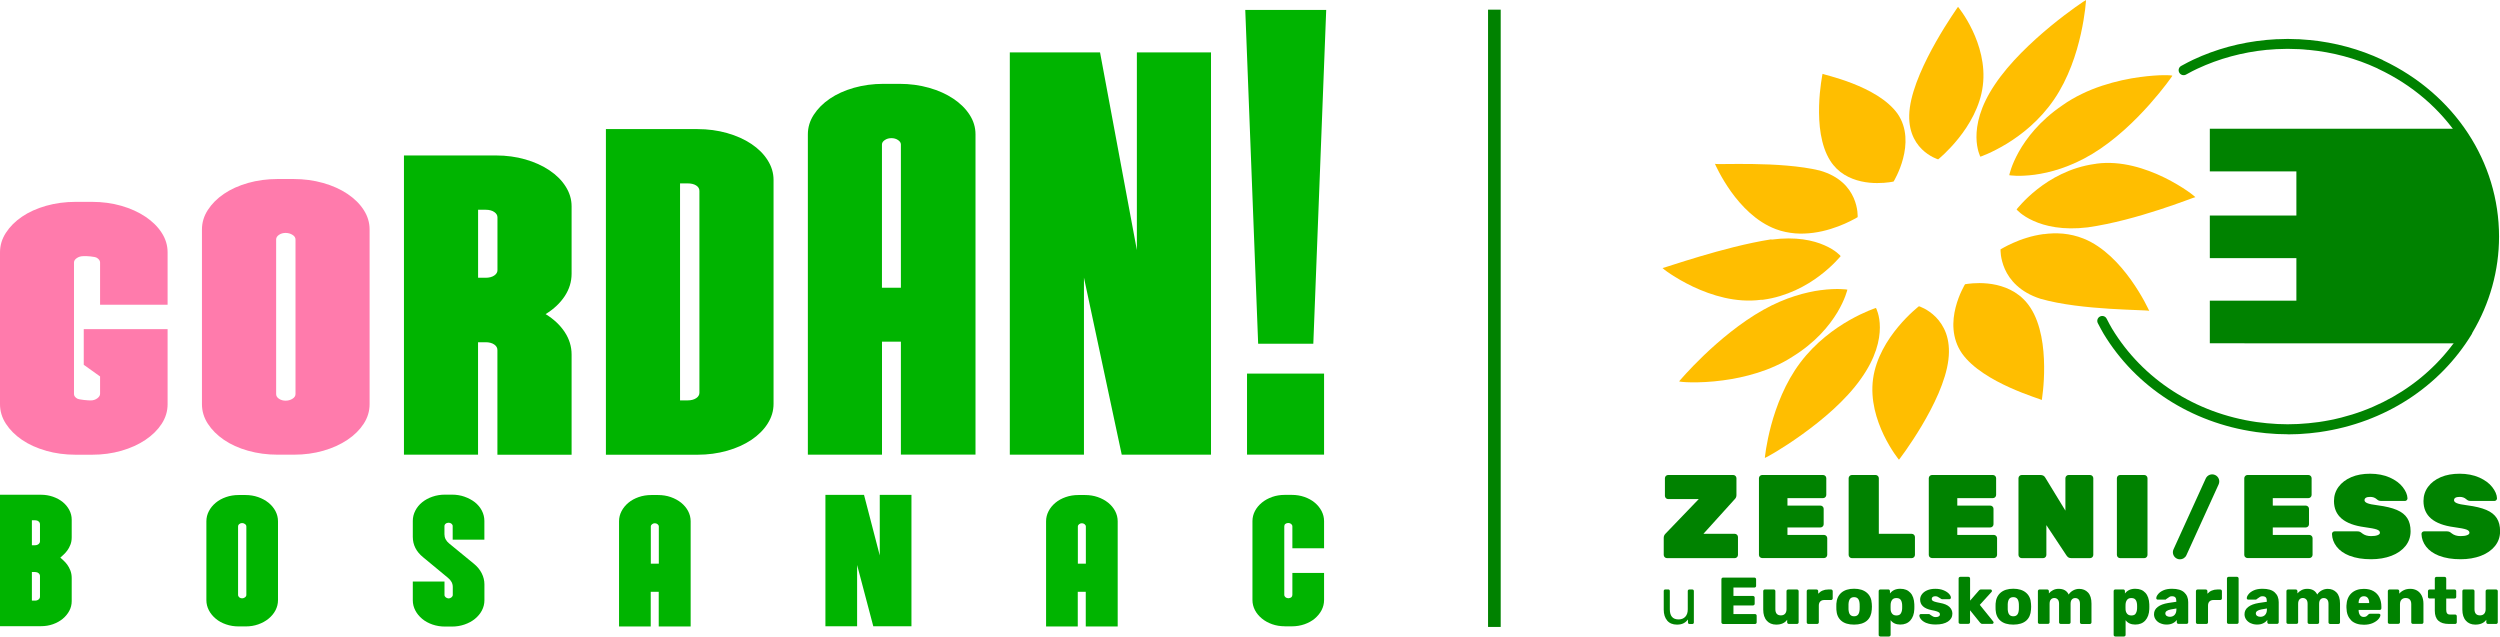
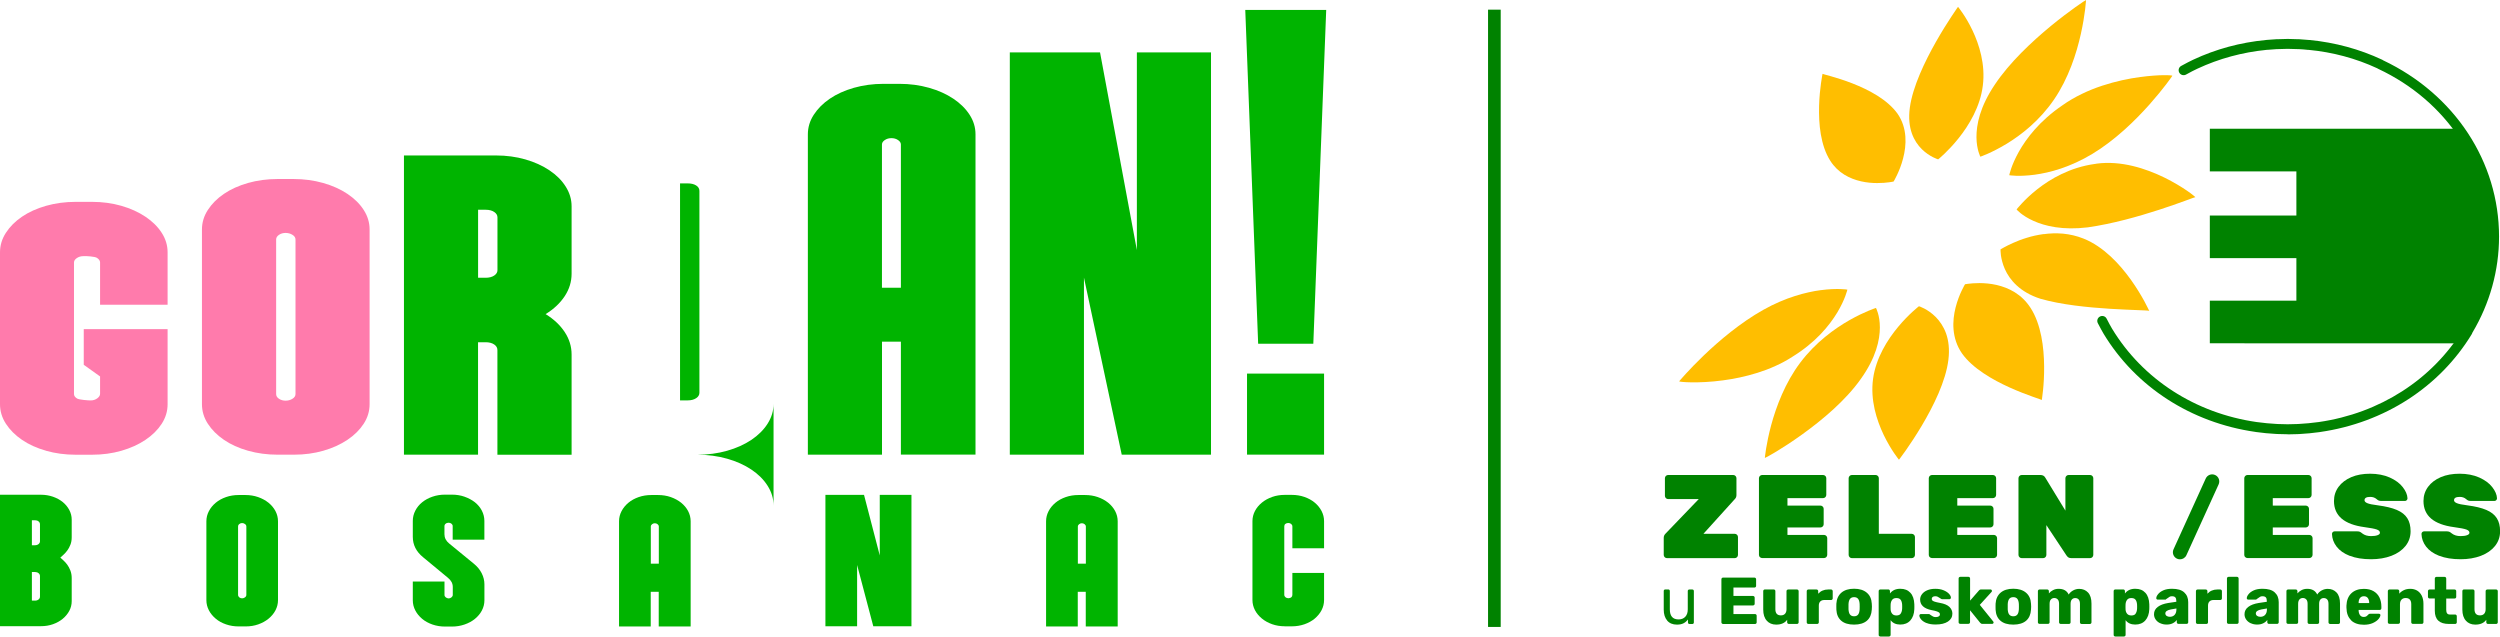
<svg xmlns="http://www.w3.org/2000/svg" id="Layer_2" data-name="Layer 2" viewBox="0 0 525.37 133.77">
  <defs>
    <style>
      .cls-1 {
        fill: #00b400;
      }

      .cls-2 {
        fill: #ff7bac;
      }

      .cls-3 {
        fill: #008200;
      }

      .cls-4 {
        fill: #ffbe00;
      }
    </style>
  </defs>
  <g id="Layer_1-2" data-name="Layer 1">
    <g>
      <g>
        <g>
          <g>
            <path class="cls-3" d="M350.35,130.4c-.48-.57-.72-1.33-.72-2.28v-3.93c0-.09.03-.17.09-.23.06-.06.14-.09.23-.09h.64c.09,0,.17.03.23.09.06.06.09.14.09.23v3.86c0,1.41.61,2.12,1.84,2.12.59,0,1.07-.19,1.41-.56.35-.38.52-.89.52-1.55v-3.86c0-.09.03-.17.09-.23.06-.06.14-.09.23-.09h.64c.09,0,.17.03.23.09.06.06.09.14.09.23v6.61c0,.09-.03.17-.09.23-.06.06-.14.09-.23.09h-.6c-.09,0-.17-.03-.23-.09-.06-.06-.09-.14-.09-.23v-.63c-.27.36-.59.63-.95.81-.36.18-.82.27-1.38.27-.88,0-1.57-.29-2.05-.86Z" />
            <path class="cls-3" d="M361.85,131.02c-.07-.07-.1-.15-.1-.24v-9.04c0-.1.03-.19.1-.26.06-.07.15-.1.25-.1h6.58c.1,0,.19.03.26.1.07.07.1.16.1.26v1.38c0,.1-.03.19-.1.25-.07.07-.16.1-.26.1h-4.4v1.77h4.1c.1,0,.19.03.26.1.07.07.1.16.1.26v1.27c0,.1-.03.19-.1.26-.07.07-.16.1-.26.1h-4.1v1.81h4.52c.1,0,.19.03.26.1.07.07.1.16.1.26v1.38c0,.1-.03.19-.1.25-.07.07-.16.1-.26.1h-6.69c-.09,0-.17-.03-.24-.1Z" />
            <path class="cls-3" d="M371.29,130.44c-.5-.55-.75-1.32-.75-2.33v-3.89c0-.1.03-.19.1-.25s.15-.1.24-.1h1.85c.1,0,.19.03.26.1s.1.15.1.25v3.8c0,.86.39,1.3,1.16,1.3.37,0,.66-.11.87-.34.21-.23.31-.55.31-.95v-3.8c0-.1.03-.19.1-.25s.16-.1.26-.1h1.84c.1,0,.19.03.25.1.06.07.1.15.1.25v6.55c0,.09-.03.17-.1.24-.07.07-.15.1-.25.1h-1.7c-.1,0-.19-.03-.26-.1-.07-.06-.1-.15-.1-.25v-.53c-.48.68-1.25,1.02-2.31,1.02-.82,0-1.48-.27-1.98-.82Z" />
            <path class="cls-3" d="M379.78,131.02c-.07-.07-.1-.15-.1-.24v-6.54c0-.1.03-.19.1-.26.06-.07.15-.1.25-.1h1.7c.1,0,.19.03.26.1.07.07.1.16.1.26v.53c.26-.29.56-.51.91-.66.35-.15.74-.23,1.16-.23h.63c.1,0,.19.03.25.1.06.07.1.15.1.25v1.52c0,.09-.03.17-.1.24-.07.07-.15.1-.25.1h-1.41c-.37,0-.66.1-.86.31-.2.2-.3.49-.3.86v3.51c0,.1-.03.19-.1.25-.07.07-.16.1-.26.1h-1.84c-.09,0-.17-.03-.24-.1Z" />
            <path class="cls-3" d="M386.93,130.44c-.63-.54-.97-1.32-1.02-2.32,0-.12-.01-.33-.01-.63s0-.51.01-.63c.06-.98.41-1.75,1.05-2.31.65-.55,1.53-.83,2.67-.83s2.02.28,2.67.83c.65.55,1,1.32,1.05,2.31.02.24.03.45.03.63s0,.39-.03.63c-.06,1-.4,1.78-1.02,2.32-.63.54-1.53.82-2.7.82s-2.07-.27-2.7-.82ZM390.48,129.15c.19-.24.29-.6.32-1.09,0-.09.01-.28.01-.56s0-.46-.01-.56c-.03-.48-.13-.85-.32-1.09-.19-.24-.47-.36-.85-.36s-.66.12-.85.36c-.19.24-.29.6-.32,1.09v.56s0,.56,0,.56c.03.49.13.86.32,1.09.19.24.47.36.85.36s.66-.12.85-.36Z" />
            <path class="cls-3" d="M394.9,133.67c-.07-.07-.1-.15-.1-.25v-9.2c0-.1.03-.19.1-.25s.16-.1.26-.1h1.66c.1,0,.19.03.25.1.06.07.1.15.1.25v.5c.5-.66,1.22-.99,2.16-.99s1.61.28,2.13.84.79,1.36.83,2.4c0,.12.01.29.01.52s0,.4-.01.53c-.04,1-.32,1.79-.84,2.37-.52.58-1.23.86-2.12.86s-1.57-.31-2.02-.92v3.08c0,.1-.03.19-.1.25-.07.06-.15.1-.25.1h-1.8c-.1,0-.19-.03-.26-.1ZM399.42,128.95c.18-.25.29-.59.31-1.02,0-.09.01-.24.01-.43s0-.34-.01-.43c-.03-.44-.13-.78-.31-1.02-.18-.25-.48-.37-.9-.37s-.7.13-.89.38c-.2.26-.3.58-.32.97,0,.12-.01.3-.01.53s0,.39.01.52c.02.36.13.66.33.9.2.24.49.36.88.36.42,0,.72-.12.9-.37Z" />
            <path class="cls-3" d="M404.86,130.94c-.51-.21-.89-.47-1.14-.77-.25-.3-.37-.57-.37-.81,0-.09.03-.17.1-.23.07-.06.15-.09.23-.09h1.69c.06,0,.1.02.14.06.16.1.25.16.26.18.18.13.34.23.49.3.15.07.34.1.55.1.25,0,.46-.05.62-.15.16-.1.24-.23.24-.41,0-.15-.04-.27-.13-.36-.09-.09-.26-.18-.5-.27-.25-.09-.62-.18-1.12-.27-1.61-.33-2.41-1.07-2.41-2.23,0-.38.12-.75.37-1.09.25-.35.61-.63,1.09-.84.48-.21,1.05-.32,1.72-.32s1.27.1,1.76.31c.5.21.88.46,1.14.75.26.29.39.56.39.8,0,.08-.03.16-.09.22-.06.07-.13.1-.22.1h-1.53c-.08,0-.15-.02-.2-.06-.11-.06-.22-.13-.33-.21-.17-.11-.31-.2-.44-.26-.13-.06-.29-.09-.48-.09-.23,0-.41.05-.54.15-.13.1-.2.23-.2.39,0,.14.04.25.12.34.08.09.24.17.49.26.25.08.62.17,1.12.26.91.16,1.57.44,1.99.84.41.4.62.88.62,1.41,0,.7-.31,1.25-.93,1.67-.62.41-1.48.62-2.6.62-.76,0-1.4-.11-1.91-.32Z" />
            <path class="cls-3" d="M411.7,131.02c-.07-.06-.1-.15-.1-.25v-9.2c0-.1.03-.19.1-.25s.16-.1.26-.1h1.7c.1,0,.19.03.25.1.06.07.1.15.1.25v4.65l1.85-2.12s.05-.05.1-.1c.05-.05.1-.08.16-.1.06-.02.13-.03.21-.03h1.96c.08,0,.16.03.22.09.06.06.09.14.09.23,0,.08-.03.16-.1.22l-2.45,2.7,2.8,3.47c.06.08.1.15.1.21,0,.09-.03.17-.09.23-.06.06-.14.09-.23.09h-2.02c-.12,0-.21-.02-.27-.06-.06-.04-.13-.1-.22-.18l-2.12-2.62v2.51c0,.09-.03.17-.1.24-.07.07-.15.1-.25.1h-1.7c-.1,0-.19-.03-.26-.1Z" />
            <path class="cls-3" d="M420.39,130.44c-.63-.54-.97-1.32-1.02-2.32,0-.12-.01-.33-.01-.63s0-.51.01-.63c.06-.98.41-1.75,1.05-2.31.65-.55,1.53-.83,2.67-.83s2.02.28,2.67.83c.65.55,1,1.32,1.05,2.31.02.24.03.45.03.63s0,.39-.03.63c-.06,1-.4,1.78-1.02,2.32-.63.54-1.53.82-2.7.82s-2.07-.27-2.7-.82ZM423.94,129.15c.19-.24.29-.6.32-1.09,0-.09.01-.28.01-.56s0-.46-.01-.56c-.03-.48-.13-.85-.32-1.09-.19-.24-.47-.36-.85-.36s-.66.12-.85.36c-.19.24-.29.6-.32,1.09v.56s0,.56,0,.56c.03.49.13.86.32,1.09.19.24.47.36.85.36s.66-.12.85-.36Z" />
            <path class="cls-3" d="M428.36,131.02c-.07-.07-.1-.15-.1-.24v-6.55c0-.1.03-.19.1-.25s.15-.1.24-.1h1.62c.1,0,.19.03.25.1.06.07.1.15.1.25v.47c.22-.27.51-.5.86-.68.35-.19.75-.28,1.2-.28,1.02,0,1.72.4,2.1,1.2.22-.35.53-.64.93-.86.4-.22.83-.33,1.28-.33.76,0,1.38.26,1.86.77.48.52.72,1.28.72,2.31v3.96c0,.09-.03.17-.1.24-.07.07-.15.1-.25.1h-1.71c-.1,0-.19-.03-.26-.1-.07-.06-.1-.15-.1-.25v-3.86c0-.43-.09-.74-.27-.94s-.42-.3-.73-.3c-.29,0-.52.1-.7.3s-.27.51-.27.94v3.86c0,.09-.03.17-.1.24-.07.07-.15.1-.25.1h-1.71c-.1,0-.19-.03-.26-.1-.07-.06-.1-.15-.1-.25v-3.86c0-.43-.09-.74-.28-.94-.19-.2-.43-.3-.72-.3s-.52.1-.71.3c-.19.2-.28.51-.28.93v3.87c0,.09-.03.17-.1.24-.07.07-.15.1-.25.1h-1.76c-.09,0-.17-.03-.24-.1Z" />
            <path class="cls-3" d="M444.28,133.67c-.07-.07-.1-.15-.1-.25v-9.2c0-.1.03-.19.1-.25.07-.07.16-.1.26-.1h1.66c.1,0,.19.03.25.1.06.07.1.15.1.25v.5c.5-.66,1.22-.99,2.16-.99s1.61.28,2.13.84.79,1.36.83,2.4c0,.12.01.29.01.52s0,.4-.01.53c-.04,1-.32,1.79-.84,2.37-.52.58-1.23.86-2.12.86s-1.57-.31-2.02-.92v3.08c0,.1-.03.19-.1.25-.07.06-.15.1-.25.1h-1.8c-.1,0-.19-.03-.26-.1ZM448.79,128.95c.18-.25.29-.59.31-1.02,0-.09.01-.24.01-.43s0-.34-.01-.43c-.03-.44-.13-.78-.31-1.02-.18-.25-.48-.37-.9-.37s-.7.13-.89.38c-.2.26-.3.58-.32.97,0,.12-.01.3-.01.53s0,.39.01.52c.02.36.13.66.33.9s.5.36.89.36c.42,0,.72-.12.9-.37Z" />
            <path class="cls-3" d="M453.95,130.97c-.4-.19-.72-.45-.95-.79-.23-.33-.34-.7-.34-1.1,0-.63.26-1.14.79-1.54s1.25-.67,2.17-.82l1.73-.26v-.17c0-.34-.07-.59-.21-.75s-.38-.24-.71-.24c-.19,0-.34.03-.47.1-.13.07-.27.16-.43.29-.12.1-.23.18-.32.22-.04.07-.08.1-.14.1h-1.62c-.09,0-.17-.03-.23-.09-.06-.06-.09-.13-.08-.22,0-.25.13-.53.38-.84.24-.31.61-.58,1.1-.8.49-.22,1.1-.33,1.83-.33,1.15,0,2.01.25,2.56.76.56.51.84,1.19.84,2.06v4.22c0,.09-.03.17-.1.24-.07.07-.15.1-.25.1h-1.71c-.09,0-.17-.03-.24-.1s-.1-.15-.1-.24v-.49c-.2.29-.49.52-.85.7-.36.18-.79.27-1.3.27s-.94-.1-1.34-.29ZM456.99,129.21c.26-.27.38-.66.38-1.17v-.17l-1.16.2c-.78.15-1.17.43-1.17.84,0,.21.09.39.27.52.18.13.41.19.68.19.41,0,.74-.13,1-.4Z" />
            <path class="cls-3" d="M461.57,131.02c-.07-.07-.1-.15-.1-.24v-6.54c0-.1.03-.19.1-.26.06-.07.15-.1.25-.1h1.7c.1,0,.19.03.26.1.07.07.1.16.1.26v.53c.26-.29.56-.51.91-.66.35-.15.74-.23,1.16-.23h.63c.1,0,.19.03.25.1s.1.15.1.25v1.52c0,.09-.03.17-.1.24s-.15.1-.25.1h-1.41c-.37,0-.66.1-.86.31-.2.2-.3.49-.3.86v3.51c0,.1-.03.19-.1.25-.07.07-.16.1-.26.1h-1.84c-.09,0-.17-.03-.24-.1Z" />
            <path class="cls-3" d="M468.09,131.02c-.07-.06-.1-.15-.1-.25v-9.2c0-.1.03-.19.1-.25.07-.07.16-.1.26-.1h1.74c.1,0,.19.03.25.1s.1.15.1.25v9.2c0,.09-.03.17-.1.24-.07.07-.15.1-.25.1h-1.74c-.1,0-.19-.03-.26-.1Z" />
            <path class="cls-3" d="M472.97,130.97c-.4-.19-.72-.45-.95-.79-.23-.33-.34-.7-.34-1.1,0-.63.26-1.14.79-1.54s1.25-.67,2.17-.82l1.73-.26v-.17c0-.34-.07-.59-.21-.75s-.38-.24-.71-.24c-.19,0-.34.03-.47.1-.13.07-.27.16-.43.29-.12.1-.23.18-.32.22-.04.07-.08.1-.14.1h-1.62c-.09,0-.17-.03-.23-.09-.06-.06-.09-.13-.08-.22,0-.25.13-.53.38-.84.24-.31.61-.58,1.1-.8.49-.22,1.1-.33,1.83-.33,1.15,0,2.01.25,2.56.76.56.51.84,1.19.84,2.06v4.22c0,.09-.03.17-.1.24-.07.07-.15.1-.25.1h-1.71c-.09,0-.17-.03-.24-.1s-.1-.15-.1-.24v-.49c-.2.29-.49.52-.85.7-.36.18-.79.27-1.3.27s-.94-.1-1.34-.29ZM476.01,129.21c.26-.27.38-.66.38-1.17v-.17l-1.16.2c-.78.15-1.17.43-1.17.84,0,.21.09.39.27.52.18.13.41.19.68.19.41,0,.74-.13,1-.4Z" />
            <path class="cls-3" d="M480.59,131.02c-.07-.07-.1-.15-.1-.24v-6.55c0-.1.03-.19.1-.25.07-.07.15-.1.24-.1h1.62c.1,0,.19.03.25.1s.1.15.1.25v.47c.22-.27.51-.5.86-.68.35-.19.75-.28,1.2-.28,1.02,0,1.72.4,2.1,1.2.22-.35.53-.64.93-.86.4-.22.83-.33,1.28-.33.76,0,1.38.26,1.86.77.48.52.72,1.28.72,2.31v3.96c0,.09-.03.17-.1.24-.07.07-.15.1-.25.1h-1.71c-.1,0-.19-.03-.26-.1-.07-.06-.1-.15-.1-.25v-3.86c0-.43-.09-.74-.27-.94-.18-.2-.43-.3-.73-.3-.29,0-.52.1-.7.3-.18.2-.27.51-.27.94v3.86c0,.09-.03.17-.1.24-.07.07-.15.1-.25.1h-1.71c-.1,0-.19-.03-.26-.1-.07-.06-.1-.15-.1-.25v-3.86c0-.43-.09-.74-.28-.94s-.43-.3-.72-.3-.53.1-.71.3-.28.51-.28.93v3.87c0,.09-.03.17-.1.24-.07.07-.15.1-.25.1h-1.76c-.09,0-.17-.03-.24-.1Z" />
            <path class="cls-3" d="M494.1,130.35c-.65-.61-.98-1.49-1-2.65v-.43c.04-1.11.38-1.97,1.03-2.59.65-.62,1.53-.93,2.63-.93.8,0,1.48.16,2.03.48.55.32.97.76,1.24,1.32.27.56.41,1.2.41,1.92v.35c0,.1-.03.19-.1.26-.07.07-.16.1-.26.1h-4.42v.08c0,.42.11.76.29,1.01.19.26.45.38.79.38.22,0,.4-.04.54-.13.13-.09.26-.2.38-.34.08-.09.15-.15.2-.17.05-.02.13-.03.24-.03h1.83c.08,0,.16.03.22.08.06.05.09.11.09.19,0,.24-.14.53-.41.85s-.67.6-1.2.84c-.52.23-1.15.35-1.86.35-1.13,0-2.03-.3-2.68-.91ZM497.88,126.74v-.03c0-.45-.1-.79-.29-1.04-.19-.25-.47-.37-.82-.37s-.62.12-.82.37-.29.59-.29,1.04v.03h2.22Z" />
            <path class="cls-3" d="M501.9,131.02c-.07-.07-.1-.15-.1-.24v-6.55c0-.1.03-.19.1-.25.07-.07.15-.1.24-.1h1.71c.1,0,.19.03.25.1.06.07.1.15.1.25v.53c.25-.31.57-.55.97-.74.39-.19.85-.28,1.36-.28s1,.12,1.41.36c.41.24.74.6.98,1.07.24.47.36,1.05.36,1.71v3.89c0,.09-.03.17-.1.24-.07.07-.15.1-.25.1h-1.85c-.1,0-.19-.03-.26-.1-.07-.06-.1-.15-.1-.25v-3.8c0-.42-.1-.74-.3-.96-.2-.22-.49-.33-.87-.33s-.66.11-.88.34c-.21.23-.32.55-.32.95v3.8c0,.09-.03.17-.1.24-.07.07-.15.1-.25.1h-1.85c-.09,0-.17-.03-.24-.1Z" />
            <path class="cls-3" d="M511.67,128.35v-2.58h-1.1c-.09,0-.17-.03-.24-.1s-.1-.15-.1-.24v-1.2c0-.1.03-.19.1-.25.07-.07.15-.1.24-.1h1.1v-2.3c0-.1.03-.19.1-.25.07-.07.15-.1.24-.1h1.71c.1,0,.19.03.25.1s.1.15.1.25v2.3h1.74c.1,0,.19.03.26.1.07.07.1.15.1.25v1.2c0,.1-.03.19-.1.25-.07.07-.16.1-.26.1h-1.74v2.37c0,.33.06.57.18.74.12.17.32.25.59.25h1.1c.1,0,.19.03.25.1.07.07.1.16.1.26v1.28c0,.09-.03.17-.1.24-.06.07-.15.1-.25.1h-1.32c-1.97,0-2.95-.92-2.95-2.77Z" />
            <path class="cls-3" d="M518.21,130.44c-.5-.55-.75-1.32-.75-2.33v-3.89c0-.1.03-.19.1-.25.07-.07.15-.1.24-.1h1.85c.1,0,.19.03.26.1s.1.15.1.25v3.8c0,.86.39,1.3,1.16,1.3.37,0,.66-.11.87-.34.21-.23.31-.55.31-.95v-3.8c0-.1.03-.19.1-.25.07-.07.16-.1.26-.1h1.84c.1,0,.19.03.25.1s.1.15.1.25v6.55c0,.09-.03.17-.1.24-.07.07-.15.1-.25.1h-1.7c-.1,0-.19-.03-.26-.1-.07-.06-.1-.15-.1-.25v-.53c-.48.68-1.25,1.02-2.31,1.02-.82,0-1.48-.27-1.98-.82Z" />
          </g>
          <g>
            <path class="cls-3" d="M349.83,117.09c-.13-.13-.2-.29-.2-.47v-3.6c0-.33.12-.62.37-.87l6.99-7.27h-6.44c-.18,0-.34-.07-.47-.2-.13-.13-.2-.29-.2-.47v-3.72c0-.18.07-.34.2-.47.13-.13.29-.2.47-.2h13.69c.18,0,.34.07.47.2.13.13.2.29.2.47v3.55c0,.33-.11.61-.32.82l-6.62,7.32h6.59c.18,0,.34.07.47.2.13.13.2.29.2.47v3.77c0,.18-.07.34-.2.47-.13.13-.29.2-.47.2h-14.26c-.18,0-.34-.07-.47-.2Z" />
            <path class="cls-3" d="M369.84,117.09c-.13-.13-.2-.29-.2-.47v-16.13c0-.18.07-.34.2-.47.13-.13.29-.2.47-.2h12.81c.18,0,.34.07.47.2.13.13.2.29.2.47v3.52c0,.18-.07.34-.2.47-.13.13-.29.2-.47.2h-7.49v1.57h6.94c.18,0,.34.07.47.2.13.13.2.29.2.47v3.25c0,.18-.07.34-.2.47-.13.13-.29.2-.47.2h-6.94v1.57h7.69c.18,0,.34.07.47.2.13.13.2.29.2.47v3.52c0,.18-.07.34-.2.47-.13.13-.29.2-.47.2h-13.01c-.18,0-.34-.07-.47-.2Z" />
            <path class="cls-3" d="M388.69,117.09c-.13-.13-.2-.29-.2-.47v-16.13c0-.18.07-.34.2-.47.13-.13.29-.2.47-.2h5c.18,0,.34.07.47.2.13.13.2.29.2.47v11.69h6.92c.18,0,.34.07.47.2.13.13.2.29.2.47v3.77c0,.18-.07.34-.2.47-.13.13-.29.2-.47.2h-12.59c-.18,0-.34-.07-.47-.2Z" />
            <path class="cls-3" d="M405.53,117.09c-.13-.13-.2-.29-.2-.47v-16.13c0-.18.07-.34.2-.47.13-.13.29-.2.47-.2h12.81c.18,0,.34.07.47.2.13.13.2.29.2.47v3.52c0,.18-.07.34-.2.47-.13.13-.29.2-.47.2h-7.49v1.57h6.94c.18,0,.34.07.47.2.13.13.2.29.2.47v3.25c0,.18-.07.34-.2.47-.13.13-.29.2-.47.2h-6.94v1.57h7.69c.18,0,.34.07.47.2.13.13.2.29.2.47v3.52c0,.18-.07.34-.2.47-.13.13-.29.2-.47.2h-13.01c-.18,0-.34-.07-.47-.2Z" />
            <path class="cls-3" d="M424.38,117.09c-.13-.13-.2-.29-.2-.47v-16.13c0-.18.07-.34.2-.47.13-.13.29-.2.47-.2h3.95c.47,0,.81.19,1.02.57l4.22,6.92v-6.82c0-.18.07-.34.2-.47.13-.13.29-.2.47-.2h4.52c.18,0,.34.07.47.2.13.13.2.29.2.47v16.13c0,.18-.07.34-.2.47-.13.13-.29.2-.47.2h-3.95c-.28,0-.5-.06-.65-.17-.15-.12-.27-.25-.37-.4l-4.22-6.37v6.27c0,.18-.07.34-.2.47-.13.13-.29.2-.47.2h-4.52c-.18,0-.34-.07-.47-.2Z" />
-             <path class="cls-3" d="M445.06,117.09c-.13-.13-.2-.29-.2-.47v-16.13c0-.18.07-.34.2-.47s.29-.2.47-.2h5.09c.18,0,.34.07.47.2.13.13.2.29.2.47v16.13c0,.18-.07.34-.2.47-.13.13-.29.2-.47.2h-5.09c-.18,0-.34-.07-.47-.2Z" />
          </g>
          <g>
            <path class="cls-3" d="M471.83,117.09c-.13-.13-.2-.29-.2-.47v-16.13c0-.18.07-.34.2-.47s.29-.2.47-.2h12.81c.18,0,.34.07.47.2s.2.29.2.47v3.52c0,.18-.07.34-.2.47s-.29.2-.47.2h-7.49v1.57h6.94c.18,0,.34.07.47.2.13.13.2.29.2.47v3.25c0,.18-.07.34-.2.47-.13.13-.29.2-.47.2h-6.94v1.57h7.69c.18,0,.34.07.47.2.13.13.2.29.2.47v3.52c0,.18-.07.34-.2.47-.13.13-.29.2-.47.2h-13.01c-.18,0-.34-.07-.47-.2Z" />
            <path class="cls-3" d="M493.79,116.81c-1.22-.48-2.14-1.13-2.76-1.94s-.94-1.69-.97-2.66c0-.15.05-.28.16-.39.11-.11.24-.16.39-.16h4.74c.23,0,.42.03.56.09.14.06.31.17.51.34.48.38,1.1.57,1.85.57.57,0,1.02-.06,1.36-.19.34-.12.51-.3.51-.51,0-.3-.22-.53-.67-.69-.45-.16-1.3-.32-2.55-.49-4.3-.57-6.44-2.4-6.44-5.49,0-1.12.32-2.11.96-2.98s1.54-1.55,2.68-2.04,2.47-.72,3.97-.72,2.94.27,4.12.8c1.18.53,2.09,1.2,2.72,2.01.63.81.97,1.59,1,2.36,0,.15-.05.28-.16.39-.11.11-.23.16-.36.16h-4.99c-.23,0-.42-.03-.55-.09-.13-.06-.28-.16-.45-.31-.35-.3-.79-.45-1.32-.45-.8,0-1.2.23-1.2.7,0,.25.2.46.59.62.39.17,1.12.32,2.19.45,1.66.22,3,.54,4.01.97,1.01.43,1.74,1.01,2.2,1.74.46.72.69,1.64.69,2.73,0,1.18-.36,2.22-1.07,3.11-.72.89-1.7,1.58-2.96,2.06s-2.68.72-4.26.72c-1.77,0-3.26-.24-4.48-.72Z" />
            <path class="cls-3" d="M512.6,116.81c-1.22-.48-2.14-1.13-2.76-1.94s-.94-1.69-.97-2.66c0-.15.05-.28.16-.39.11-.11.24-.16.39-.16h4.74c.23,0,.42.03.56.09.14.06.31.17.51.34.48.38,1.1.57,1.85.57.57,0,1.02-.06,1.36-.19.34-.12.51-.3.51-.51,0-.3-.22-.53-.67-.69-.45-.16-1.3-.32-2.55-.49-4.3-.57-6.44-2.4-6.44-5.49,0-1.12.32-2.11.96-2.98s1.54-1.55,2.68-2.04,2.47-.72,3.97-.72,2.94.27,4.12.8c1.18.53,2.09,1.2,2.72,2.01.63.81.97,1.59,1,2.36,0,.15-.05.28-.16.39-.11.11-.23.16-.36.16h-4.99c-.23,0-.42-.03-.55-.09-.13-.06-.28-.16-.45-.31-.35-.3-.79-.45-1.32-.45-.8,0-1.2.23-1.2.7,0,.25.2.46.59.62.39.17,1.12.32,2.19.45,1.66.22,3,.54,4.01.97,1.01.43,1.74,1.01,2.2,1.74.46.72.69,1.64.69,2.73,0,1.18-.36,2.22-1.07,3.11-.72.89-1.7,1.58-2.96,2.06s-2.68.72-4.26.72c-1.77,0-3.26-.24-4.48-.72Z" />
          </g>
          <path class="cls-3" d="M458.12,117.54c-.21,0-.42-.04-.62-.13-.75-.34-1.08-1.22-.74-1.97l6.77-14.88c.34-.75,1.22-1.08,1.97-.74.75.34,1.08,1.22.74,1.97l-6.77,14.88c-.25.55-.79.87-1.35.87" />
        </g>
        <path class="cls-3" d="M523.93,50c0,8.15-2.52,15.75-6.88,22.15h-34.47s-18.19-.01-18.19-.01v-8.96h18.19v-8.93h-18.19v-8.96h18.19v-9.27h-18.19v-8.96h52.13c4.69,6.56,7.41,14.44,7.41,22.94" />
        <g>
          <path class="cls-4" d="M411.48,1.43h0s-.56.78-1.41,2.08c-.86,1.3-2.01,3.13-3.2,5.22-1.19,2.1-2.42,4.47-3.43,6.87-1.01,2.4-1.79,4.82-2.09,7.01-.3,2.2-.08,3.98.42,5.41.5,1.43,1.28,2.52,2.1,3.33.82.81,1.68,1.34,2.33,1.68.65.33,1.1.46,1.1.46,0,0,.52-.41,1.31-1.17.79-.76,1.86-1.86,2.97-3.25,1.11-1.38,2.24-3.04,3.18-4.92.93-1.87,1.66-3.96,1.93-6.18.28-2.23.09-4.38-.35-6.35-.44-1.97-1.12-3.75-1.84-5.26-.72-1.51-1.47-2.74-2.05-3.59-.57-.85-.97-1.33-.97-1.33" />
-           <path class="cls-4" d="M372.29,50.31s-.02,0-.04,0c-.01,0-.03,0-.04,0-.01,0-.03,0-.04,0-.01,0-.03,0-.04,0-2.52.4-5.15.97-7.7,1.6-2.54.63-5,1.33-7.17,1.97-2.16.64-4.04,1.24-5.42,1.68-1.38.44-2.26.73-2.44.76h-.03s0,0,0,0c0,.04.62.56,1.75,1.3,1.12.74,2.73,1.7,4.66,2.62,1.93.91,4.2,1.78,6.63,2.33,2.43.55,5.04.78,7.66.43.01,0,.02,0,.03,0s.02,0,.03,0c0,0,.02,0,.03,0,0,0,.02,0,.03,0,.02,0,.04,0,.06,0,.02,0,.04,0,.06,0,.02,0,.04,0,.06,0,.02,0,.04,0,.06,0,1.28-.17,2.5-.44,3.65-.79,1.15-.35,2.22-.76,3.23-1.22,1.01-.46,1.94-.97,2.8-1.49.86-.52,1.64-1.07,2.34-1.6.7-.53,1.32-1.05,1.86-1.53.54-.48.99-.92,1.36-1.3.37-.38.65-.69.84-.9.19-.22.29-.34.3-.34,0-.03-.26-.34-.82-.78-.56-.44-1.41-1-2.59-1.51-1.17-.52-2.67-.98-4.51-1.24-1.84-.25-4.04-.29-6.6.05" />
          <path class="cls-4" d="M440.59,34.4s-.07,0-.1.01c-.03,0-.07.01-.1.02-.03,0-.07,0-.1.02-.04,0-.07.01-.1.01-2.59.36-4.9,1.14-6.92,2.1-2.02.96-3.74,2.11-5.14,3.21-1.4,1.1-2.48,2.16-3.21,2.94-.74.78-1.12,1.29-1.14,1.29,0,.02.27.35.85.81.58.46,1.47,1.06,2.68,1.6,1.21.55,2.76,1.06,4.66,1.34,1.9.29,4.15.35,6.78.03,2.58-.37,5.25-.94,7.82-1.6,2.57-.66,5.03-1.4,7.18-2.1,2.15-.7,4-1.35,5.33-1.84,1.33-.49,2.16-.8,2.27-.81h.01s-.65-.6-1.79-1.37c-1.14-.78-2.77-1.78-4.72-2.74-1.95-.95-4.23-1.86-6.66-2.44-2.43-.58-5.02-.83-7.59-.49" />
-           <path class="cls-4" d="M360.38,34.38h0s0,0,0,0c0,0,0,0,0,0,0,0,0,0,0,0,0,0,0,0,0,0h0ZM360.38,34.4c.04.09.35.8.92,1.87.57,1.07,1.4,2.48,2.47,3.99,1.08,1.51,2.41,3.09,3.98,4.5,1.57,1.4,3.38,2.62,5.43,3.39.67.25,1.34.45,2.02.59.67.14,1.34.24,2.01.3.67.05,1.32.07,1.97.04.65-.02,1.29-.08,1.9-.16.65-.09,1.28-.2,1.89-.34.61-.14,1.2-.3,1.75-.47.56-.17,1.08-.35,1.58-.54.49-.19.95-.37,1.37-.56.42-.18.8-.36,1.13-.53.33-.17.62-.32.85-.44.23-.13.41-.23.54-.3.12-.07.19-.11.19-.11,0-.01.03-.48-.06-1.22-.09-.74-.3-1.73-.77-2.81-.47-1.07-1.2-2.22-2.34-3.24-1.14-1.02-2.68-1.92-4.78-2.52-2.08-.51-4.48-.83-6.91-1.04-2.43-.21-4.9-.3-7.12-.33-2.22-.03-4.19-.02-5.62,0-1.43.01-2.32.02-2.39-.05" />
          <path class="cls-4" d="M383,15.53s-.15.74-.32,1.95c-.17,1.21-.35,2.89-.4,4.77-.05,1.88.02,3.96.36,5.97.35,2.01.96,3.95,1.98,5.55.82,1.3,1.85,2.25,2.97,2.94,1.12.69,2.33,1.13,3.52,1.4,1.18.27,2.34.36,3.36.36,1.02,0,1.89-.07,2.51-.16.15-.02.29-.04.4-.06.12-.02.22-.04.3-.05.08-.01.15-.03.19-.04.04,0,.07-.02.07-.02,0,0,.32-.5.72-1.37.41-.86.91-2.07,1.27-3.47.37-1.4.6-2.99.48-4.61-.12-1.62-.59-3.27-1.64-4.79-1.06-1.48-2.57-2.74-4.25-3.8-1.68-1.05-3.52-1.9-5.23-2.57-1.71-.67-3.29-1.15-4.43-1.48-1.15-.33-1.86-.5-1.86-.53" />
          <path class="cls-4" d="M449.79,16.18c-1.19.16-2.48.38-3.83.68-1.35.3-2.76.68-4.19,1.15-1.43.47-2.87,1.04-4.28,1.73-1.41.68-2.8,1.48-4.1,2.41-2.38,1.62-4.27,3.35-5.76,5.03-1.49,1.68-2.59,3.31-3.39,4.74-.8,1.43-1.3,2.65-1.6,3.52-.3.87-.4,1.38-.4,1.38,0,0,.13.03.37.05.24.02.6.05,1.06.07.46.02,1.03.02,1.68-.02.65-.03,1.4-.09,2.22-.2.79-.11,1.66-.26,2.58-.47.92-.21,1.91-.48,2.94-.83,1.03-.35,2.11-.77,3.22-1.28,1.11-.51,2.26-1.11,3.43-1.82,2.38-1.44,4.62-3.19,6.64-4.99,2.02-1.81,3.82-3.67,5.32-5.36,1.5-1.69,2.71-3.19,3.54-4.28.83-1.09,1.28-1.76,1.28-1.77,0-.03-.17-.07-.49-.09-.32-.02-.79-.04-1.39-.03-.6,0-1.31.04-2.13.1-.82.06-1.73.15-2.72.29" />
          <path class="cls-4" d="M438.39,0c-.06,0-.9.54-2.23,1.49-1.33.95-3.14,2.3-5.15,3.95-2,1.64-4.18,3.58-6.26,5.68-2.07,2.1-4.03,4.38-5.57,6.7-1.55,2.31-2.52,4.41-3.09,6.26-.57,1.85-.75,3.45-.74,4.76.01,1.31.22,2.33.42,3.03.2.69.4,1.06.4,1.06,0,0,.59-.2,1.56-.63.97-.43,2.33-1.1,3.89-2.04,1.55-.94,3.3-2.16,5.03-3.7,1.74-1.54,3.47-3.41,4.99-5.63,1.53-2.23,2.71-4.66,3.63-7.04.92-2.38,1.56-4.71,2.02-6.77.46-2.06.73-3.83.89-5.1.15-1.26.19-2.02.2-2.02h0s0,0,0,0Z" />
          <path class="cls-4" d="M403.27,64.35h0s-.53.41-1.34,1.15c-.81.74-1.9,1.82-3.03,3.18-1.13,1.36-2.3,2.99-3.26,4.83-.96,1.84-1.72,3.9-2.02,6.11-.3,2.21-.12,4.38.33,6.39.45,2,1.17,3.85,1.92,5.42.76,1.57,1.55,2.87,2.16,3.77.61.9,1.03,1.41,1.03,1.41,0,0,.59-.75,1.48-2.02.89-1.27,2.08-3.06,3.31-5.12,1.23-2.07,2.49-4.41,3.52-6.8,1.02-2.39,1.81-4.82,2.08-7.06.28-2.24.03-4.06-.49-5.54-.53-1.47-1.33-2.6-2.17-3.45-.84-.85-1.72-1.41-2.39-1.77-.67-.35-1.13-.5-1.13-.49" />
          <path class="cls-4" d="M382.65,60.97c-.79.1-1.65.25-2.57.46-.92.2-1.89.46-2.91.79-1.02.32-2.09.72-3.2,1.2-1.1.48-2.25,1.03-3.41,1.69-2.43,1.36-4.75,2.99-6.86,4.65-2.11,1.66-4.02,3.37-5.63,4.91-1.6,1.53-2.9,2.9-3.8,3.88-.9.98-1.4,1.58-1.4,1.58,0,.04.24.09.69.13.46.04,1.12.08,1.94.09.83,0,1.82,0,2.93-.07,1.11-.06,2.35-.17,3.66-.35,1.13-.15,2.32-.35,3.53-.61,1.22-.26,2.47-.59,3.72-.98,1.25-.39,2.5-.86,3.73-1.42,1.23-.55,2.43-1.19,3.57-1.93,2.45-1.51,4.4-3.15,5.94-4.75,1.54-1.61,2.68-3.18,3.52-4.57.83-1.38,1.36-2.58,1.68-3.43.32-.85.43-1.36.44-1.37,0,0-.14-.03-.39-.06-.25-.03-.63-.05-1.11-.07-.48-.01-1.07-.01-1.75.02-.68.03-1.45.1-2.31.21M388.2,60.86h0s0,0,0,0Z" />
          <path class="cls-4" d="M394.24,64.71s-.6.19-1.58.6c-.99.41-2.37,1.05-3.96,1.95-1.59.9-3.37,2.07-5.16,3.54-1.79,1.47-3.59,3.25-5.19,5.37-1.61,2.13-2.88,4.44-3.88,6.72-1,2.28-1.74,4.52-2.27,6.49-.53,1.97-.86,3.69-1.06,4.9-.2,1.22-.26,1.95-.26,1.96,0,0,0,0,0,0,0,0,0,0,0,0,.09-.01.99-.49,2.4-1.34,1.41-.85,3.32-2.08,5.42-3.59s4.39-3.3,6.55-5.27c2.16-1.98,4.2-4.14,5.79-6.4,1.61-2.25,2.61-4.3,3.21-6.12.6-1.82.8-3.4.8-4.71,0-1.3-.2-2.33-.41-3.02-.2-.7-.4-1.07-.41-1.07" />
          <path class="cls-4" d="M429.46,49.19c-.64.09-1.26.2-1.85.33-.6.13-1.17.29-1.71.46-.54.16-1.05.34-1.53.52-.48.18-.92.37-1.32.55-.4.18-.77.35-1.09.51-.32.16-.6.3-.82.43-.23.12-.4.22-.53.3-.12.07-.19.11-.2.11,0,.02-.02.5.08,1.26.11.75.34,1.79.84,2.91.5,1.12,1.28,2.32,2.48,3.42,1.2,1.1,2.81,2.1,5,2.8,2.16.62,4.66,1.08,7.18,1.41s5.08.55,7.38.69c2.3.14,4.33.22,5.81.28,1.48.06,2.4.09,2.48.16-.05-.1-.41-.88-1.05-2.07-.65-1.18-1.58-2.75-2.77-4.42-1.19-1.66-2.63-3.42-4.31-4.97-1.68-1.55-3.58-2.9-5.7-3.74-.72-.29-1.44-.51-2.16-.68-.72-.17-1.43-.28-2.13-.35-.7-.06-1.4-.08-2.08-.06-.68.02-1.35.08-2,.17M451.66,65.31s0,0,0,0h0s0,0,0,0h0,0s0,0,0,0c0,0,0,0,0,0" />
          <path class="cls-4" d="M413.57,59.64c-.1.01-.19.02-.26.04-.08.01-.14.02-.2.03-.05,0-.09.02-.12.02-.03,0-.04,0-.04,0,0,0-.32.52-.72,1.38-.41.86-.9,2.08-1.26,3.49-.36,1.42-.58,3.03-.43,4.69.15,1.66.66,3.38,1.77,4.98,1.11,1.57,2.72,2.96,4.5,4.15,1.78,1.2,3.74,2.21,5.56,3.03,1.82.82,3.5,1.45,4.72,1.89,1.22.44,1.99.68,1.99.72,0,0,.13-.78.26-2.05.13-1.27.25-3.05.23-5.03-.02-1.99-.17-4.19-.6-6.33-.43-2.13-1.13-4.21-2.24-5.93-.94-1.46-2.09-2.53-3.33-3.3-1.24-.77-2.57-1.25-3.84-1.54-1.27-.29-2.5-.38-3.54-.39-1.04,0-1.9.08-2.44.15" />
        </g>
        <path class="cls-3" d="M480.79,91.26c-.64,0-1.29-.02-2.08-.05l-.42-.02c-1.4-.07-2.8-.21-4.17-.4l-.18-.03c-13.49-1.94-25.11-9.45-31.86-20.6-.37-.62-.71-1.27-1.04-1.9l-.18-.34c-.27-.51-.07-1.14.44-1.4.51-.27,1.14-.07,1.4.44l.18.34c.31.6.63,1.22.97,1.78,6.43,10.61,17.5,17.76,30.37,19.61l.17.02c1.31.18,2.65.31,3.99.38l.4.02c.75.03,1.38.05,1.97.05.56,0,1.22-.01,1.99-.05l.4-.02c1.34-.07,2.68-.2,3.99-.38l.17-.02c12.79-1.84,23.8-8.91,30.25-19.4.02-.09.06-.18.11-.26,3.55-5.88,5.43-12.56,5.43-19.32,0-14.99-8.94-28.5-23.33-35.25-.07-.03-.13-.07-.19-.11-4.51-2.09-9.36-3.39-14.4-3.87h-.15c-.68-.08-1.35-.13-2-.16h-.23c-1.52-.08-2.6-.07-4.06,0h-.23c-.65.04-1.32.09-2,.15h-.11c-5.16.51-10.06,1.84-14.62,3.97-.69.32-1.43.7-2.38,1.23-.5.28-1.14.1-1.42-.41-.28-.5-.1-1.14.41-1.41,1-.55,1.77-.95,2.51-1.3,4.78-2.24,9.92-3.63,15.26-4.14l.16-.02c.71-.07,1.41-.11,2.09-.15h.24c1.57-.08,2.72-.08,4.24,0h.24c.68.04,1.38.09,2.09.16h.12c5.39.53,10.52,1.92,15.3,4.16.07.03.13.07.19.12,15.02,7.13,24.35,21.31,24.35,37.05,0,7.06-1.93,14.03-5.6,20.18-.03.09-.06.18-.11.27-6.75,11.14-18.37,18.65-31.86,20.6l-.18.03c-1.37.19-2.78.33-4.17.4l-.42.02c-.78.03-1.44.05-2.05.05Z" />
      </g>
      <rect class="cls-3" x="312.71" y="2.03" width="2.66" height="129.72" />
      <g>
        <path class="cls-2" d="M9.68,94.72c-1.95-.55-3.64-1.32-5.06-2.29-1.42-.97-2.55-2.1-3.38-3.38-.83-1.28-1.24-2.65-1.24-4.11v-31.91c0-1.46.41-2.83,1.24-4.11.83-1.28,1.95-2.41,3.38-3.38,1.42-.97,3.11-1.73,5.06-2.29,1.95-.55,4.02-.83,6.2-.83h3.47c2.18,0,4.23.28,6.15.83,1.92.55,3.61,1.32,5.06,2.29,1.45.97,2.6,2.1,3.42,3.38.83,1.28,1.24,2.65,1.24,4.11v11.01h-14.19v-8.89c0-.35-.22-.67-.65-.96-.43-.29-2.31-.41-2.84-.36-.53,0-.99.13-1.39.4s-.6.58-.6.93v27.66c0,.35.21.66.65.93.43.26,2.31.4,2.84.4s.99-.14,1.39-.43c.4-.29.6-.61.6-.96v-3.65l-3.43-2.45v-7.5h17.62v15.79c0,1.46-.41,2.83-1.24,4.11-.83,1.28-1.97,2.41-3.42,3.38s-3.14,1.74-5.06,2.29c-1.92.55-3.97.83-6.15.83h-3.47c-2.18,0-4.25-.28-6.2-.83Z" />
        <path class="cls-2" d="M58.32,95.55c-2.18,0-4.25-.28-6.2-.83-1.95-.55-3.64-1.32-5.06-2.29-1.42-.97-2.55-2.1-3.38-3.38-.83-1.28-1.24-2.65-1.24-4.11v-36.71c0-1.46.41-2.83,1.24-4.11.83-1.28,1.95-2.41,3.38-3.38,1.42-.97,3.11-1.73,5.06-2.29,1.95-.55,4.02-.83,6.2-.83h3.38c2.18,0,4.25.28,6.2.83,1.95.55,3.66,1.32,5.11,2.29,1.45.97,2.6,2.1,3.42,3.38.83,1.28,1.24,2.65,1.24,4.11v36.71c0,1.46-.41,2.83-1.24,4.11-.83,1.28-1.97,2.41-3.42,3.38-1.46.97-3.14,1.74-5.06,2.29-1.92.55-3.97.83-6.15.83h-3.47ZM58.03,82.81c0,.4.2.73.6.99.4.27.86.4,1.39.4s1.01-.13,1.44-.4c.43-.26.64-.6.64-.99v-32.47c0-.4-.21-.73-.64-.99-.43-.27-.91-.4-1.44-.4s-.99.13-1.39.4c-.4.27-.6.6-.6.99v32.47Z" />
        <path class="cls-1" d="M100.47,95.55h-15.58v-62.88h19.36c2.18,0,4.23.28,6.15.83,1.92.55,3.61,1.32,5.06,2.29,1.45.97,2.6,2.11,3.42,3.42.83,1.31,1.24,2.69,1.24,4.15v14.16c0,1.68-.48,3.25-1.44,4.71-.96,1.46-2.3,2.72-4.02,3.78,1.72,1.06,3.06,2.32,4.02,3.78.96,1.46,1.44,3.03,1.44,4.71v21.06h-15.59v-21.99c0-.49-.23-.88-.69-1.19-.46-.31-1.06-.46-1.79-.46h-1.59v23.65ZM100.47,58.37h1.59c.73,0,1.32-.15,1.79-.46.46-.31.69-.69.69-1.13v-11.11c0-.44-.23-.82-.69-1.13-.46-.31-1.06-.46-1.79-.46h-1.59v14.29Z" />
-         <path class="cls-1" d="M162.56,84.87c0,1.46-.41,2.84-1.24,4.15-.83,1.31-1.97,2.44-3.42,3.42-1.46.97-3.16,1.74-5.11,2.29-1.95.55-4.02.83-6.2.83h-19.26V27.13h19.26c2.18,0,4.25.28,6.2.83,1.95.55,3.66,1.32,5.11,2.29,1.45.97,2.6,2.11,3.42,3.42.83,1.31,1.24,2.69,1.24,4.15v47.06ZM144.5,84.14c.73,0,1.32-.15,1.79-.46.46-.31.69-.69.69-1.13v-42.42c0-.49-.23-.87-.69-1.16-.46-.29-1.06-.43-1.79-.43h-1.59v45.6h1.59Z" />
+         <path class="cls-1" d="M162.56,84.87c0,1.46-.41,2.84-1.24,4.15-.83,1.31-1.97,2.44-3.42,3.42-1.46.97-3.16,1.74-5.11,2.29-1.95.55-4.02.83-6.2.83h-19.26h19.26c2.18,0,4.25.28,6.2.83,1.95.55,3.66,1.32,5.11,2.29,1.45.97,2.6,2.11,3.42,3.42.83,1.31,1.24,2.69,1.24,4.15v47.06ZM144.5,84.14c.73,0,1.32-.15,1.79-.46.46-.31.69-.69.69-1.13v-42.42c0-.49-.23-.87-.69-1.16-.46-.29-1.06-.43-1.79-.43h-1.59v45.6h1.59Z" />
        <path class="cls-1" d="M189.32,71.8h-3.97v23.75h-15.58V28.23c0-1.46.41-2.83,1.24-4.11.83-1.28,1.95-2.41,3.38-3.38,1.42-.97,3.11-1.73,5.06-2.29,1.95-.55,4.02-.83,6.2-.83h3.38c2.18,0,4.25.28,6.2.83,1.95.55,3.66,1.32,5.11,2.29,1.45.97,2.6,2.1,3.42,3.38.83,1.28,1.24,2.65,1.24,4.11v67.31h-15.68v-23.75ZM189.32,60.46v-30.1c0-.35-.2-.66-.6-.93s-.86-.4-1.39-.4-.99.13-1.39.4-.6.58-.6.93v30.1h3.97Z" />
        <path class="cls-1" d="M227.79,95.55h-15.58V11.01h18.96l7.74,41.54V11.01h15.58v84.54h-18.76l-7.94-37.21v37.21Z" />
        <g>
          <path class="cls-1" d="M15.07,126.32c0,.74-.17,1.42-.51,2.05-.34.63-.8,1.19-1.38,1.67-.58.48-1.27.86-2.06,1.14-.79.28-1.63.41-2.5.41H0v-27.62h8.62c.88,0,1.71.14,2.5.41.79.28,1.48.65,2.06,1.12.58.47,1.04,1.03,1.38,1.67.34.64.51,1.32.51,2.04v3.69c0,.6-.09,1.13-.28,1.59-.18.46-.4.86-.66,1.21-.25.34-.52.64-.79.88-.27.24-.49.44-.66.6.17.16.39.36.66.6.27.24.53.54.79.88.25.34.47.75.66,1.23.18.47.28,1,.28,1.57v4.83ZM8.4,110.16c0-.23-.1-.43-.3-.59-.2-.16-.44-.24-.72-.24h-.68v5.25h.68c.28,0,.52-.08.72-.24s.3-.36.3-.59v-3.59ZM8.4,121.04c0-.23-.1-.43-.3-.59-.2-.16-.44-.24-.72-.24h-.68v6.01h.68c.28,0,.52-.08.72-.24s.3-.36.3-.59v-4.35Z" />
          <path class="cls-1" d="M50.15,131.64c-.93,0-1.82-.14-2.65-.43-.84-.29-1.56-.68-2.16-1.19-.61-.51-1.09-1.09-1.44-1.76-.35-.67-.53-1.38-.53-2.14v-16.57c0-.76.18-1.47.53-2.14.35-.67.83-1.25,1.44-1.76.61-.51,1.33-.9,2.16-1.19.83-.29,1.72-.43,2.65-.43h1.44c.93,0,1.82.14,2.65.43.83.29,1.56.69,2.19,1.19.62.51,1.11,1.09,1.46,1.76.35.67.53,1.38.53,2.14v16.57c0,.76-.18,1.47-.53,2.14-.35.67-.84,1.25-1.46,1.76-.62.51-1.34.9-2.16,1.19-.82.29-1.7.43-2.63.43h-1.49ZM50.03,125.01c0,.21.09.38.25.52.17.14.37.21.59.21s.43-.07.62-.21c.18-.14.28-.31.28-.52v-14.36c0-.21-.09-.38-.28-.52-.18-.14-.39-.21-.62-.21s-.42.07-.59.21c-.17.14-.25.31-.25.52v14.36Z" />
          <path class="cls-1" d="M97.61,104.38c.83.29,1.56.68,2.19,1.17.62.5,1.11,1.08,1.46,1.76.35.68.53,1.4.53,2.16v3.94h-6.66v-2.87c0-.18-.09-.35-.25-.48-.17-.14-.37-.21-.59-.21-.25,0-.47.07-.64.21-.17.14-.25.31-.25.52v1.69c0,.76.33,1.4.98,1.93l5.22,4.28c.71.58,1.25,1.24,1.63,1.99.38.75.57,1.53.57,2.33v3.35c0,.76-.18,1.47-.53,2.14-.35.67-.84,1.25-1.46,1.76s-1.35.9-2.19,1.19c-.84.29-1.72.43-2.65.43h-1.44c-.93,0-1.82-.14-2.65-.43-.83-.29-1.56-.68-2.16-1.19-.61-.51-1.09-1.09-1.44-1.76-.35-.67-.53-1.38-.53-2.14v-3.94h6.66v2.83c0,.18.09.35.25.48.17.14.37.22.59.24.23,0,.43-.07.62-.22.18-.15.28-.32.28-.5v-1.69c0-.74-.34-1.38-1.02-1.93l-5.22-4.32c-1.44-1.17-2.16-2.6-2.16-4.28v-3.35c0-.76.18-1.48.53-2.16.35-.68.83-1.27,1.44-1.76.61-.49,1.33-.89,2.16-1.17.83-.29,1.72-.43,2.65-.43h1.44c.93,0,1.82.14,2.65.43Z" />
          <path class="cls-1" d="M138.45,124.36h-1.7v7.29h-6.66v-22.1c0-.76.18-1.47.53-2.14.35-.67.83-1.25,1.44-1.76.61-.51,1.33-.9,2.16-1.19.83-.29,1.72-.43,2.65-.43h1.44c.93,0,1.82.14,2.65.43.83.29,1.56.69,2.19,1.19.62.51,1.11,1.09,1.46,1.76.35.67.53,1.38.53,2.14v22.1h-6.71v-7.29ZM138.45,118.45v-7.8c0-.18-.09-.35-.25-.48-.17-.14-.37-.21-.59-.21s-.42.07-.59.21c-.17.14-.25.3-.25.48v7.8h1.7Z" />
          <path class="cls-1" d="M180.12,131.61h-6.66v-27.62h8.11l3.31,12.74v-12.74h6.66v27.62h-8.02l-3.4-12.88v12.88Z" />
          <path class="cls-1" d="M228.19,124.36h-1.7v7.29h-6.66v-22.1c0-.76.18-1.47.53-2.14.35-.67.83-1.25,1.44-1.76.61-.51,1.33-.9,2.16-1.19.83-.29,1.72-.43,2.65-.43h1.44c.93,0,1.82.14,2.65.43.83.29,1.56.69,2.19,1.19.62.51,1.11,1.09,1.46,1.76.35.67.53,1.38.53,2.14v22.1h-6.71v-7.29ZM228.19,118.45v-7.8c0-.18-.09-.35-.25-.48-.17-.14-.37-.21-.59-.21s-.42.07-.59.21c-.17.14-.25.3-.25.48v7.8h1.7Z" />
          <path class="cls-1" d="M269.98,131.61c-.93,0-1.81-.14-2.63-.43-.82-.29-1.54-.68-2.16-1.19-.62-.51-1.11-1.09-1.46-1.76-.35-.67-.53-1.38-.53-2.14v-16.57c0-.76.18-1.47.53-2.14.35-.67.84-1.25,1.46-1.76s1.34-.9,2.16-1.19c.82-.29,1.7-.43,2.63-.43h1.49c.93,0,1.82.14,2.65.43.83.29,1.56.69,2.16,1.19.61.51,1.09,1.09,1.44,1.76.35.67.53,1.38.53,2.14v5.7h-6.66v-4.59c0-.21-.09-.38-.25-.52-.17-.14-.38-.21-.64-.21-.54.05-.81.29-.81.73v14.36c0,.21.09.38.25.52.17.14.38.21.64.21.54-.05.81-.29.81-.73v-4.59h6.66v5.7c0,.76-.18,1.47-.53,2.14-.35.67-.84,1.25-1.44,1.76-.61.51-1.33.9-2.16,1.19-.84.29-1.72.43-2.65.43h-1.49Z" />
        </g>
        <g>
          <rect class="cls-1" x="262.06" y="78.51" width="16.19" height="17.03" />
          <polygon class="cls-1" points="278.7 2.09 261.69 2.09 264.4 72.24 275.99 72.24 278.7 2.09" />
        </g>
      </g>
    </g>
  </g>
</svg>